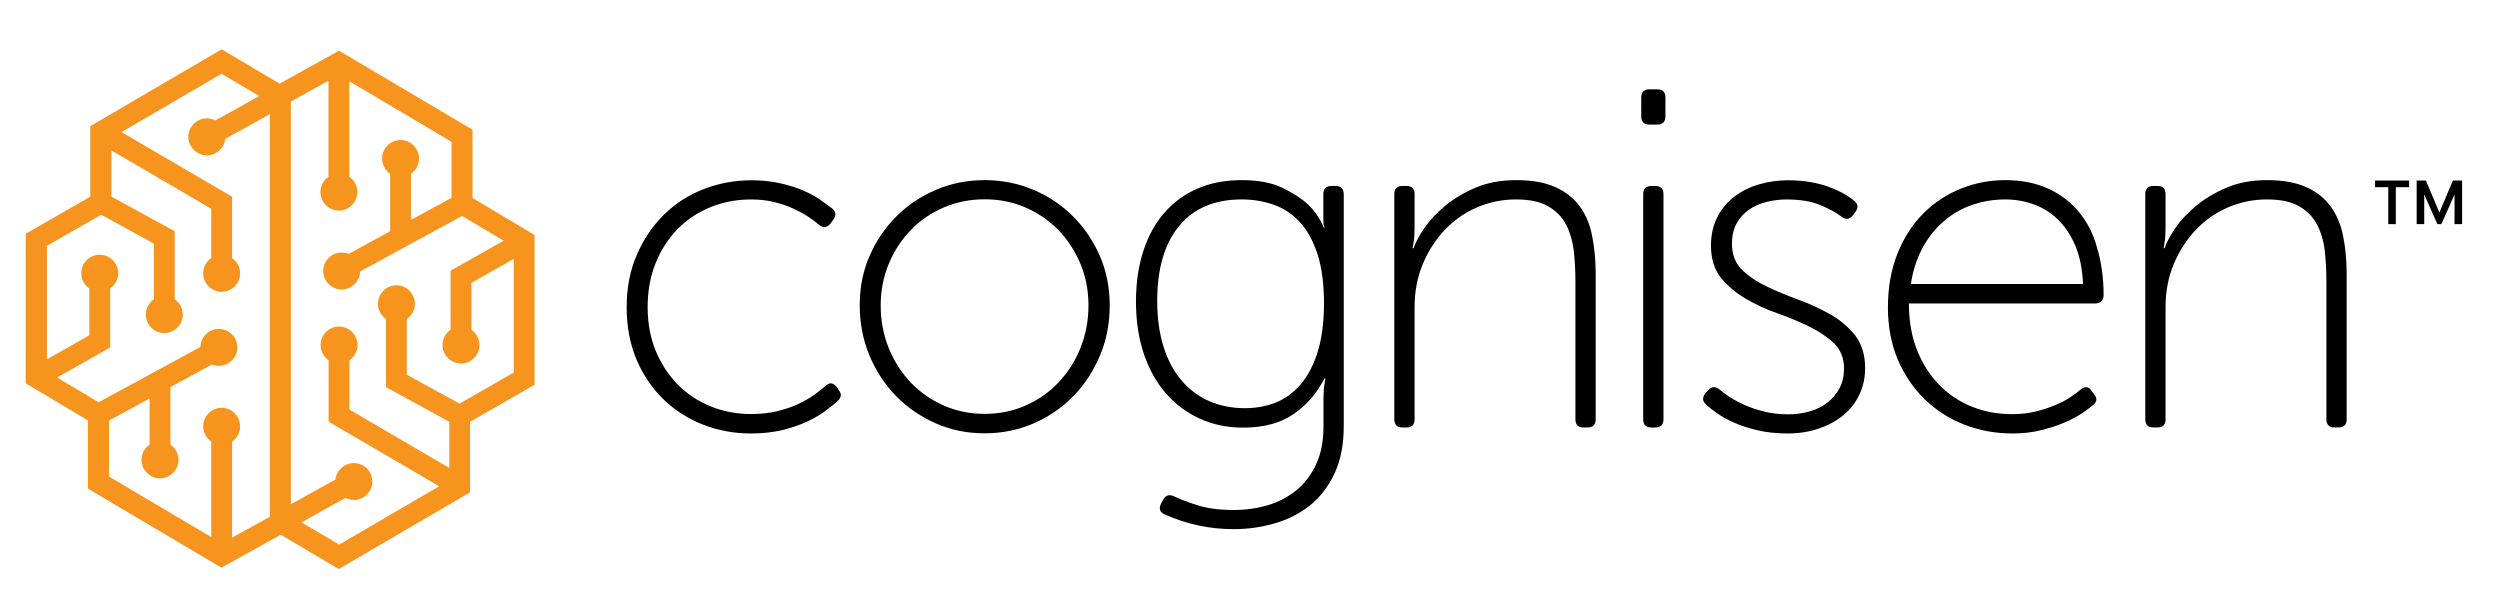
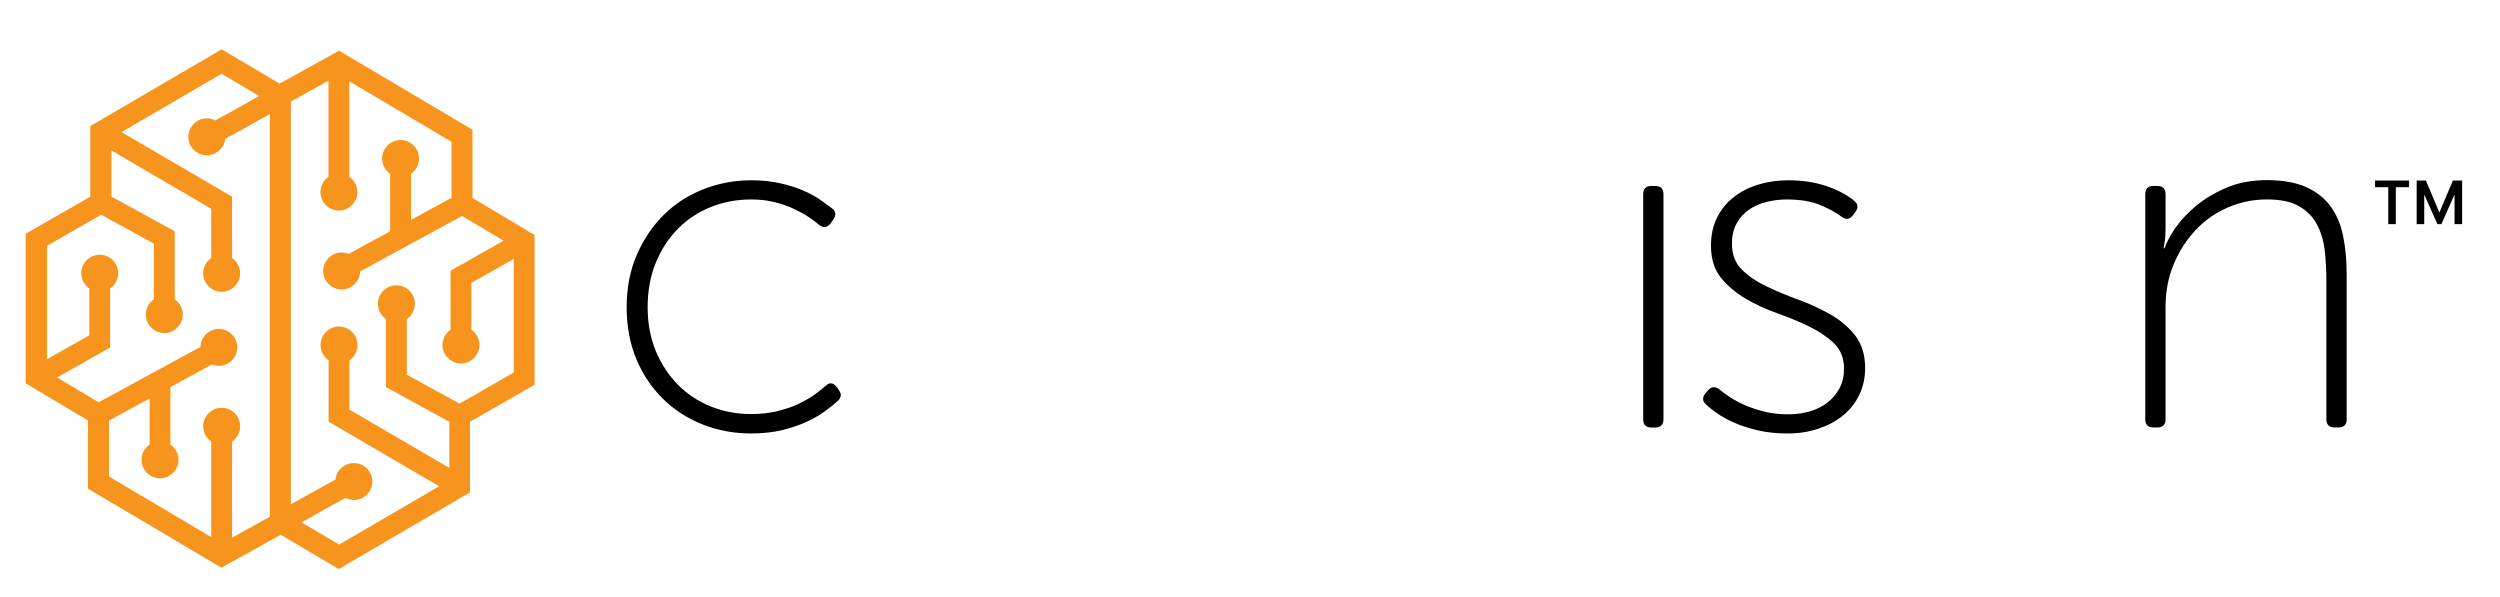
<svg xmlns="http://www.w3.org/2000/svg" width="180" height="43" viewBox="0 0 180 43" fill="none">
  <path d="M60.24 27.86C59.98 27.541 59.72 27.511 59.44 27.791C59.23 27.971 58.96 28.18 58.64 28.421C58.31 28.651 57.93 28.87 57.49 29.081C57.05 29.291 56.54 29.46 55.98 29.601C55.41 29.741 54.78 29.811 54.08 29.811C53.06 29.811 52.1 29.631 51.19 29.27C50.29 28.91 49.5 28.39 48.82 27.71C48.15 27.03 47.61 26.221 47.22 25.28C46.83 24.34 46.63 23.28 46.63 22.12C46.63 20.93 46.83 19.86 47.22 18.91C47.61 17.951 48.15 17.14 48.82 16.46C49.49 15.78 50.28 15.271 51.19 14.9C52.09 14.54 53.06 14.361 54.08 14.361C54.68 14.361 55.24 14.421 55.75 14.55C56.26 14.681 56.72 14.831 57.12 15.021C57.53 15.21 57.89 15.4 58.2 15.611C58.51 15.82 58.76 16 58.95 16.171C59.27 16.43 59.55 16.401 59.79 16.101L59.96 15.861C60.22 15.54 60.2 15.261 59.93 15.021C59.72 14.861 59.45 14.661 59.11 14.421C58.77 14.181 58.36 13.95 57.88 13.741C57.39 13.521 56.83 13.341 56.19 13.2C55.55 13.05 54.85 12.98 54.09 12.98C52.88 12.98 51.74 13.2 50.65 13.62C49.56 14.05 48.61 14.661 47.8 15.46C46.99 16.261 46.34 17.221 45.85 18.351C45.36 19.471 45.12 20.73 45.12 22.131C45.12 23.52 45.36 24.77 45.83 25.89C46.3 27 46.95 27.951 47.76 28.741C48.57 29.53 49.52 30.14 50.61 30.57C51.7 31 52.86 31.21 54.09 31.21C54.93 31.21 55.68 31.12 56.35 30.96C57.02 30.791 57.61 30.59 58.12 30.351C58.63 30.11 59.06 29.86 59.42 29.59C59.78 29.32 60.06 29.101 60.27 28.91C60.57 28.651 60.62 28.39 60.41 28.11L60.24 27.86Z" fill="black" />
-   <path d="M77.26 15.579C76.45 14.769 75.5 14.129 74.41 13.669C73.32 13.209 72.15 12.969 70.9 12.969C69.65 12.969 68.48 13.199 67.39 13.669C66.3 14.129 65.35 14.769 64.54 15.579C63.73 16.389 63.08 17.339 62.61 18.429C62.13 19.519 61.9 20.699 61.9 21.979C61.9 23.279 62.14 24.489 62.61 25.619C63.09 26.749 63.73 27.719 64.54 28.539C65.35 29.359 66.3 30.009 67.39 30.489C68.48 30.969 69.65 31.199 70.9 31.199C72.15 31.199 73.32 30.959 74.41 30.489C75.5 30.019 76.45 29.369 77.26 28.539C78.07 27.719 78.72 26.739 79.19 25.619C79.67 24.499 79.9 23.279 79.9 21.979C79.9 20.699 79.66 19.519 79.19 18.429C78.71 17.339 78.07 16.389 77.26 15.579ZM77.78 25.089C77.39 26.049 76.85 26.869 76.18 27.569C75.51 28.269 74.72 28.819 73.81 29.209C72.91 29.609 71.93 29.799 70.89 29.799C69.85 29.799 68.87 29.599 67.97 29.209C67.07 28.809 66.28 28.269 65.6 27.569C64.93 26.869 64.39 26.039 64 25.089C63.61 24.129 63.41 23.099 63.41 21.979C63.41 20.909 63.61 19.909 64 18.969C64.39 18.039 64.93 17.229 65.6 16.539C66.27 15.849 67.06 15.319 67.97 14.929C68.87 14.549 69.85 14.349 70.89 14.349C71.93 14.349 72.91 14.539 73.81 14.929C74.71 15.319 75.5 15.849 76.18 16.539C76.85 17.229 77.39 18.039 77.78 18.969C78.17 19.899 78.37 20.899 78.37 21.979C78.37 23.099 78.17 24.129 77.78 25.089Z" fill="black" />
-   <path d="M96.15 13.389H95.87C95.48 13.389 95.28 13.589 95.28 13.979V15.719C95.28 15.979 95.29 16.139 95.31 16.209C95.33 16.279 95.36 16.339 95.38 16.379H95.31C95.05 15.749 94.66 15.179 94.13 14.679C93.67 14.259 93.06 13.869 92.3 13.509C91.55 13.149 90.58 12.969 89.4 12.969C88.22 12.969 87.16 13.169 86.22 13.579C85.28 13.989 84.48 14.569 83.82 15.339C83.16 16.099 82.65 17.029 82.31 18.109C81.96 19.189 81.79 20.389 81.79 21.709C81.79 23.099 81.98 24.359 82.36 25.489C82.74 26.609 83.28 27.569 83.96 28.339C84.64 29.119 85.46 29.719 86.4 30.149C87.34 30.579 88.38 30.789 89.51 30.789C90.97 30.789 92.18 30.469 93.13 29.819C94.08 29.169 94.82 28.309 95.36 27.249H95.43C95.41 27.389 95.38 27.529 95.36 27.669C95.34 27.789 95.32 27.939 95.31 28.119C95.3 28.309 95.29 28.489 95.29 28.679V30.699C95.29 31.749 95.12 32.649 94.77 33.409C94.42 34.169 93.95 34.789 93.36 35.279C92.77 35.769 92.08 36.129 91.31 36.369C90.53 36.599 89.7 36.719 88.82 36.719C87.78 36.719 86.9 36.599 86.19 36.369C85.48 36.139 84.93 35.929 84.54 35.739C84.19 35.579 83.94 35.649 83.77 35.949L83.6 36.259C83.41 36.629 83.51 36.889 83.88 37.049C85.46 37.749 87.1 38.099 88.82 38.099C89.84 38.099 90.83 37.959 91.79 37.679C92.75 37.399 93.6 36.969 94.33 36.379C95.06 35.789 95.65 35.019 96.09 34.079C96.53 33.139 96.75 32.009 96.75 30.689V13.989C96.74 13.579 96.55 13.389 96.15 13.389ZM94.85 25.409C94.54 26.369 94.12 27.139 93.6 27.729C93.08 28.319 92.47 28.749 91.79 29.009C91.11 29.269 90.38 29.389 89.62 29.389C88.69 29.389 87.84 29.219 87.06 28.879C86.28 28.539 85.62 28.039 85.06 27.379C84.5 26.719 84.07 25.909 83.77 24.949C83.47 23.989 83.32 22.899 83.32 21.659C83.32 19.349 83.84 17.559 84.89 16.279C85.94 14.999 87.44 14.359 89.41 14.359C90.2 14.359 90.95 14.479 91.67 14.729C92.39 14.969 93.02 15.389 93.57 15.969C94.11 16.549 94.54 17.329 94.86 18.289C95.17 19.259 95.33 20.449 95.33 21.869C95.32 23.269 95.16 24.449 94.85 25.409Z" fill="black" />
-   <path d="M113.72 14.829C113.28 14.239 112.69 13.779 111.96 13.459C111.23 13.139 110.3 12.969 109.16 12.969C108.07 12.969 107.1 13.149 106.25 13.509C105.4 13.869 104.67 14.309 104.06 14.809C103.45 15.319 102.95 15.849 102.56 16.409C102.18 16.969 101.92 17.449 101.78 17.869H101.71C101.73 17.729 101.76 17.589 101.78 17.449C101.8 17.329 101.82 17.189 101.83 17.019C101.84 16.849 101.85 16.649 101.85 16.449V13.979C101.85 13.589 101.65 13.389 101.26 13.389H100.98C100.59 13.389 100.39 13.589 100.39 13.979V30.189C100.39 30.579 100.59 30.779 100.98 30.779H101.26C101.65 30.779 101.85 30.579 101.85 30.189V22.099C101.85 20.979 102.05 19.959 102.44 19.019C102.83 18.079 103.36 17.259 104.02 16.559C104.68 15.859 105.45 15.319 106.33 14.939C107.21 14.559 108.15 14.359 109.15 14.359C110.12 14.359 110.89 14.519 111.46 14.849C112.03 15.179 112.46 15.609 112.75 16.159C113.04 16.709 113.22 17.329 113.31 18.039C113.39 18.749 113.43 19.489 113.43 20.249V30.189C113.43 30.579 113.63 30.779 114.02 30.779H114.3C114.69 30.779 114.89 30.579 114.89 30.189V19.749C114.89 18.729 114.8 17.799 114.63 16.969C114.47 16.129 114.16 15.419 113.72 14.829Z" fill="black" />
  <path d="M119.18 13.391H118.9C118.51 13.391 118.31 13.591 118.31 13.981V30.191C118.31 30.581 118.51 30.781 118.9 30.781H119.18C119.57 30.781 119.77 30.581 119.77 30.191V13.981C119.77 13.581 119.57 13.391 119.18 13.391Z" fill="black" />
-   <path d="M119.32 6.43H118.76C118.37 6.43 118.17 6.63 118.17 7.02V8.38C118.17 8.77 118.37 8.97 118.76 8.97H119.32C119.71 8.97 119.91 8.77 119.91 8.38V7.02C119.91 6.62 119.71 6.43 119.32 6.43Z" fill="black" />
  <path d="M131.79 22.64C131.08 22.241 130.32 21.881 129.49 21.581C128.67 21.28 127.9 20.96 127.19 20.62C126.48 20.28 125.89 19.881 125.41 19.41C124.94 18.941 124.7 18.32 124.7 17.55C124.7 16.991 124.81 16.5 125.03 16.101C125.25 15.691 125.55 15.361 125.92 15.101C126.29 14.841 126.71 14.661 127.19 14.54C127.66 14.421 128.15 14.361 128.63 14.361C129.63 14.361 130.45 14.501 131.1 14.78C131.75 15.06 132.24 15.331 132.56 15.581C132.88 15.841 133.16 15.81 133.4 15.511L133.61 15.23C133.82 14.931 133.77 14.661 133.47 14.431C133.31 14.29 133.09 14.15 132.83 13.991C132.56 13.831 132.23 13.671 131.84 13.521C131.45 13.361 130.99 13.23 130.47 13.13C129.95 13.03 129.37 12.98 128.75 12.98C128.01 12.98 127.3 13.081 126.63 13.28C125.96 13.48 125.37 13.771 124.86 14.171C124.35 14.56 123.94 15.05 123.64 15.65C123.34 16.241 123.19 16.921 123.19 17.68C123.19 18.631 123.43 19.401 123.9 19.991C124.38 20.581 124.97 21.081 125.68 21.5C126.39 21.921 127.15 22.27 127.98 22.561C128.8 22.851 129.57 23.171 130.28 23.52C130.99 23.87 131.58 24.27 132.06 24.73C132.53 25.191 132.77 25.791 132.77 26.541C132.77 27.081 132.66 27.55 132.44 27.96C132.22 28.37 131.93 28.71 131.57 28.991C131.21 29.27 130.79 29.48 130.3 29.62C129.81 29.761 129.3 29.831 128.77 29.831C128.14 29.831 127.57 29.77 127.05 29.64C126.53 29.511 126.06 29.36 125.64 29.171C125.22 28.991 124.86 28.791 124.56 28.601C124.26 28.401 124.01 28.221 123.83 28.061C123.5 27.8 123.23 27.82 122.99 28.09L122.78 28.331C122.55 28.631 122.57 28.901 122.85 29.131C123.04 29.32 123.3 29.53 123.65 29.77C124 30.011 124.42 30.241 124.9 30.451C125.39 30.671 125.95 30.84 126.59 30.991C127.23 31.14 127.94 31.21 128.73 31.21C129.52 31.21 130.26 31.09 130.94 30.86C131.62 30.631 132.22 30.311 132.71 29.901C133.21 29.491 133.6 29 133.87 28.421C134.15 27.84 134.29 27.201 134.29 26.511C134.29 25.561 134.05 24.78 133.58 24.16C133.09 23.55 132.5 23.041 131.79 22.64Z" fill="black" />
-   <path d="M149.65 15.229C149.05 14.509 148.3 13.949 147.42 13.559C146.54 13.169 145.53 12.969 144.39 12.969C143.28 12.969 142.21 13.169 141.19 13.579C140.17 13.989 139.27 14.579 138.49 15.359C137.71 16.139 137.09 17.089 136.63 18.229C136.17 19.369 135.93 20.669 135.93 22.129C135.93 23.519 136.17 24.769 136.64 25.889C137.12 26.999 137.76 27.949 138.57 28.739C139.38 29.529 140.33 30.139 141.42 30.569C142.51 30.999 143.67 31.209 144.9 31.209C145.62 31.209 146.29 31.139 146.9 30.989C147.51 30.839 148.07 30.669 148.55 30.459C149.04 30.259 149.46 30.039 149.82 29.809C150.18 29.579 150.46 29.369 150.67 29.189C150.97 28.959 151.02 28.699 150.81 28.429L150.6 28.149C150.39 27.829 150.12 27.789 149.8 28.049C149.61 28.209 149.37 28.399 149.05 28.609C148.74 28.819 148.37 29.009 147.95 29.179C147.53 29.349 147.07 29.509 146.56 29.629C146.05 29.759 145.49 29.819 144.89 29.819C143.87 29.819 142.91 29.649 142.02 29.299C141.13 28.949 140.34 28.429 139.65 27.739C138.97 27.049 138.43 26.209 138.03 25.219C137.64 24.229 137.44 23.109 137.44 21.849H150.84C151.02 21.849 151.18 21.799 151.29 21.689C151.41 21.589 151.46 21.439 151.46 21.259C151.46 20.009 151.3 18.869 150.99 17.849C150.72 16.819 150.26 15.949 149.65 15.229ZM137.58 20.449C137.74 19.439 138.03 18.559 138.45 17.799C138.87 17.039 139.38 16.409 140 15.889C140.61 15.369 141.29 14.989 142.04 14.739C142.78 14.489 143.56 14.359 144.37 14.359C145.09 14.359 145.78 14.479 146.44 14.719C147.1 14.959 147.69 15.329 148.2 15.839C148.71 16.339 149.12 16.969 149.44 17.729C149.75 18.489 149.93 19.389 149.98 20.449H137.58Z" fill="black" />
  <path d="M168.7 16.969C168.53 16.129 168.22 15.419 167.78 14.829C167.34 14.239 166.75 13.779 166.02 13.459C165.29 13.139 164.36 12.969 163.22 12.969C162.13 12.969 161.16 13.149 160.32 13.509C159.47 13.869 158.74 14.309 158.13 14.809C157.52 15.319 157.02 15.849 156.63 16.409C156.25 16.969 155.99 17.449 155.85 17.869H155.78C155.8 17.729 155.83 17.589 155.85 17.449C155.87 17.329 155.89 17.189 155.9 17.019C155.91 16.849 155.92 16.649 155.92 16.449V13.979C155.92 13.589 155.72 13.389 155.33 13.389H155.05C154.66 13.389 154.46 13.589 154.46 13.979V30.189C154.46 30.579 154.66 30.779 155.05 30.779H155.33C155.72 30.779 155.92 30.579 155.92 30.189V22.099C155.92 20.979 156.12 19.959 156.51 19.019C156.9 18.079 157.43 17.259 158.09 16.559C158.75 15.859 159.52 15.319 160.4 14.939C161.28 14.559 162.22 14.359 163.22 14.359C164.19 14.359 164.97 14.519 165.53 14.849C166.1 15.179 166.53 15.609 166.82 16.159C167.11 16.709 167.3 17.329 167.38 18.039C167.46 18.749 167.5 19.489 167.5 20.249V30.189C167.5 30.579 167.7 30.779 168.09 30.779H168.37C168.76 30.779 168.96 30.579 168.96 30.189V19.749C168.96 18.729 168.87 17.799 168.7 16.969Z" fill="black" />
  <path d="M34.02 14.251V9.341L24.41 3.651L20.13 6.021L15.96 3.551L6.5 9.081V14.161L1.85 16.831V27.601L6.33 30.271V35.181L15.94 40.871L20.22 38.501L24.39 40.971L33.84 35.451V30.371L38.49 27.701V16.921L34.02 14.251ZM19.42 37.211L16.71 38.711V31.791C17.06 31.551 17.29 31.151 17.29 30.691C17.29 29.961 16.69 29.361 15.96 29.361C15.23 29.361 14.63 29.961 14.63 30.691C14.63 31.141 14.86 31.551 15.21 31.791V38.671L7.85 34.311V30.281L10.77 28.691V32.011C10.42 32.251 10.19 32.651 10.19 33.111C10.19 33.841 10.79 34.441 11.52 34.441C12.25 34.441 12.85 33.841 12.85 33.111C12.85 32.661 12.62 32.251 12.27 32.011V27.871L15.26 26.241C15.41 26.301 15.58 26.341 15.76 26.341C16.49 26.341 17.09 25.741 17.09 25.011C17.09 24.281 16.49 23.681 15.76 23.681C15.04 23.681 14.45 24.261 14.43 24.981L7.1 28.961L4.11 27.181L7.93 25.021V20.771C8.28 20.531 8.51 20.131 8.51 19.671C8.51 18.941 7.91 18.341 7.18 18.341C6.45 18.341 5.85 18.941 5.85 19.671C5.85 20.121 6.08 20.531 6.43 20.771V24.141L3.38 25.871V17.701L7.28 15.461L11.08 17.541V21.551C10.73 21.791 10.5 22.191 10.5 22.651C10.5 23.381 11.1 23.981 11.83 23.981C12.56 23.981 13.16 23.381 13.16 22.651C13.16 22.201 12.93 21.791 12.58 21.551V16.651L8.02 14.151V10.831L15.21 15.031V18.581C14.86 18.821 14.63 19.221 14.63 19.681C14.63 20.411 15.23 21.011 15.96 21.011C16.69 21.011 17.29 20.411 17.29 19.681C17.29 19.231 17.06 18.821 16.71 18.581V14.161L8.75 9.511L15.95 5.311L18.66 6.911L16.74 7.991L15.49 8.671C15.31 8.581 15.1 8.521 14.89 8.521C14.16 8.521 13.56 9.121 13.56 9.851C13.56 10.581 14.16 11.181 14.89 11.181C15.58 11.181 16.15 10.661 16.22 9.991L17.48 9.301L19.43 8.211V37.211H19.42ZM36.99 26.821L33.09 29.061L29.29 26.981V22.971C29.64 22.731 29.87 22.331 29.87 21.871C29.87 21.141 29.27 20.541 28.54 20.541C27.81 20.541 27.21 21.141 27.21 21.871C27.21 22.321 27.44 22.731 27.79 22.971V27.871L32.35 30.371V33.691L25.16 29.491V25.941C25.51 25.701 25.74 25.301 25.74 24.841C25.74 24.111 25.14 23.511 24.41 23.511C23.68 23.511 23.08 24.111 23.08 24.841C23.08 25.291 23.31 25.701 23.66 25.941V30.361L31.62 35.011L24.42 39.211L21.71 37.611L23.63 36.531L24.88 35.851C25.06 35.941 25.27 36.001 25.48 36.001C26.21 36.001 26.81 35.401 26.81 34.671C26.81 33.941 26.21 33.341 25.48 33.341C24.79 33.341 24.22 33.861 24.15 34.531L22.89 35.221L20.94 36.311V7.311L23.65 5.811V12.731C23.3 12.971 23.07 13.371 23.07 13.831C23.07 14.561 23.67 15.161 24.4 15.161C25.13 15.161 25.73 14.561 25.73 13.831C25.73 13.381 25.5 12.971 25.15 12.731V5.851L32.51 10.211V14.241L29.59 15.831V12.511C29.94 12.271 30.17 11.871 30.17 11.411C30.17 10.681 29.57 10.081 28.84 10.081C28.11 10.081 27.51 10.681 27.51 11.411C27.51 11.861 27.74 12.271 28.09 12.511V16.651L25.1 18.281C24.95 18.221 24.78 18.181 24.6 18.181C23.87 18.181 23.27 18.781 23.27 19.511C23.27 20.241 23.87 20.841 24.6 20.841C25.32 20.841 25.91 20.261 25.93 19.541L33.27 15.551L36.26 17.331L32.44 19.491V23.741C32.09 23.981 31.86 24.381 31.86 24.841C31.86 25.571 32.46 26.171 33.19 26.171C33.92 26.171 34.52 25.571 34.52 24.841C34.52 24.391 34.29 23.981 33.94 23.741V20.371L36.99 18.641V26.821Z" fill="#F7941D" />
  <path d="M175.491 16.136L174.102 13H174.665L175.636 15.301L176.608 13H177.17L175.781 16.136H175.491ZM174 16.136V13H174.545V16.136H174ZM176.727 16.136V13H177.273V16.136H176.727ZM171.955 16.136V13.273H172.5V16.136H171.955ZM171 13.477V13H173.455V13.477H171Z" fill="black" />
</svg>